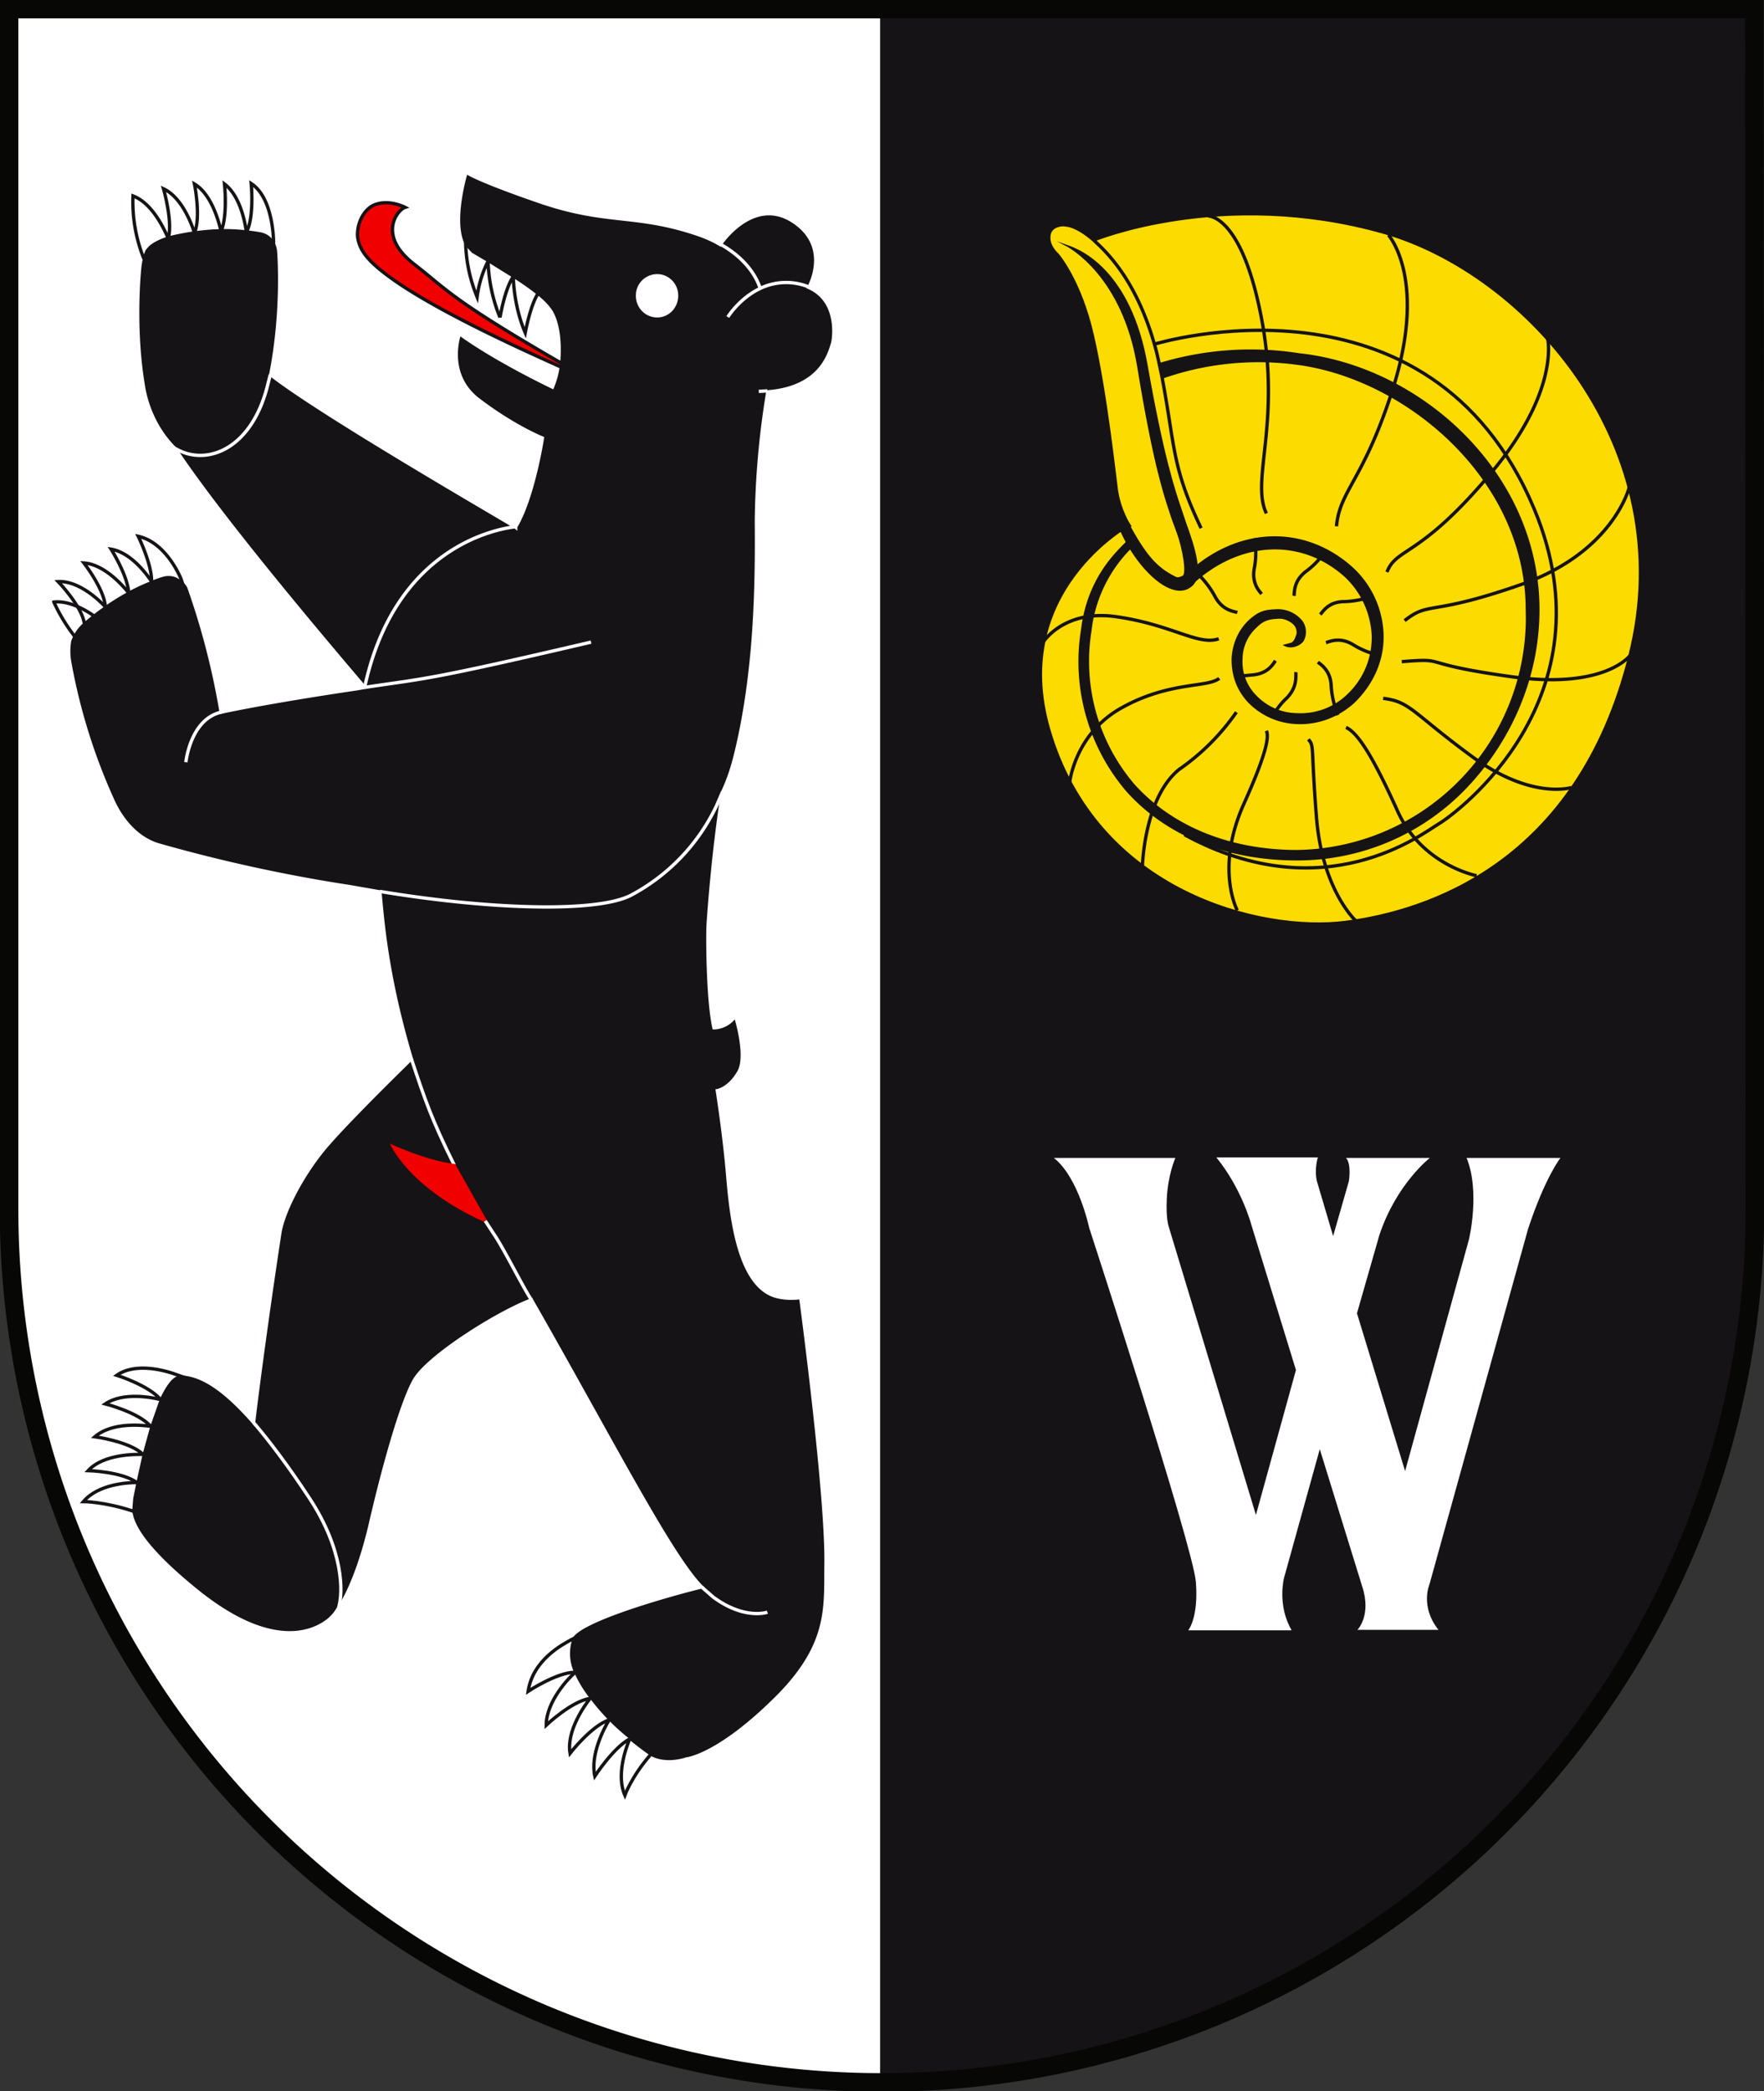
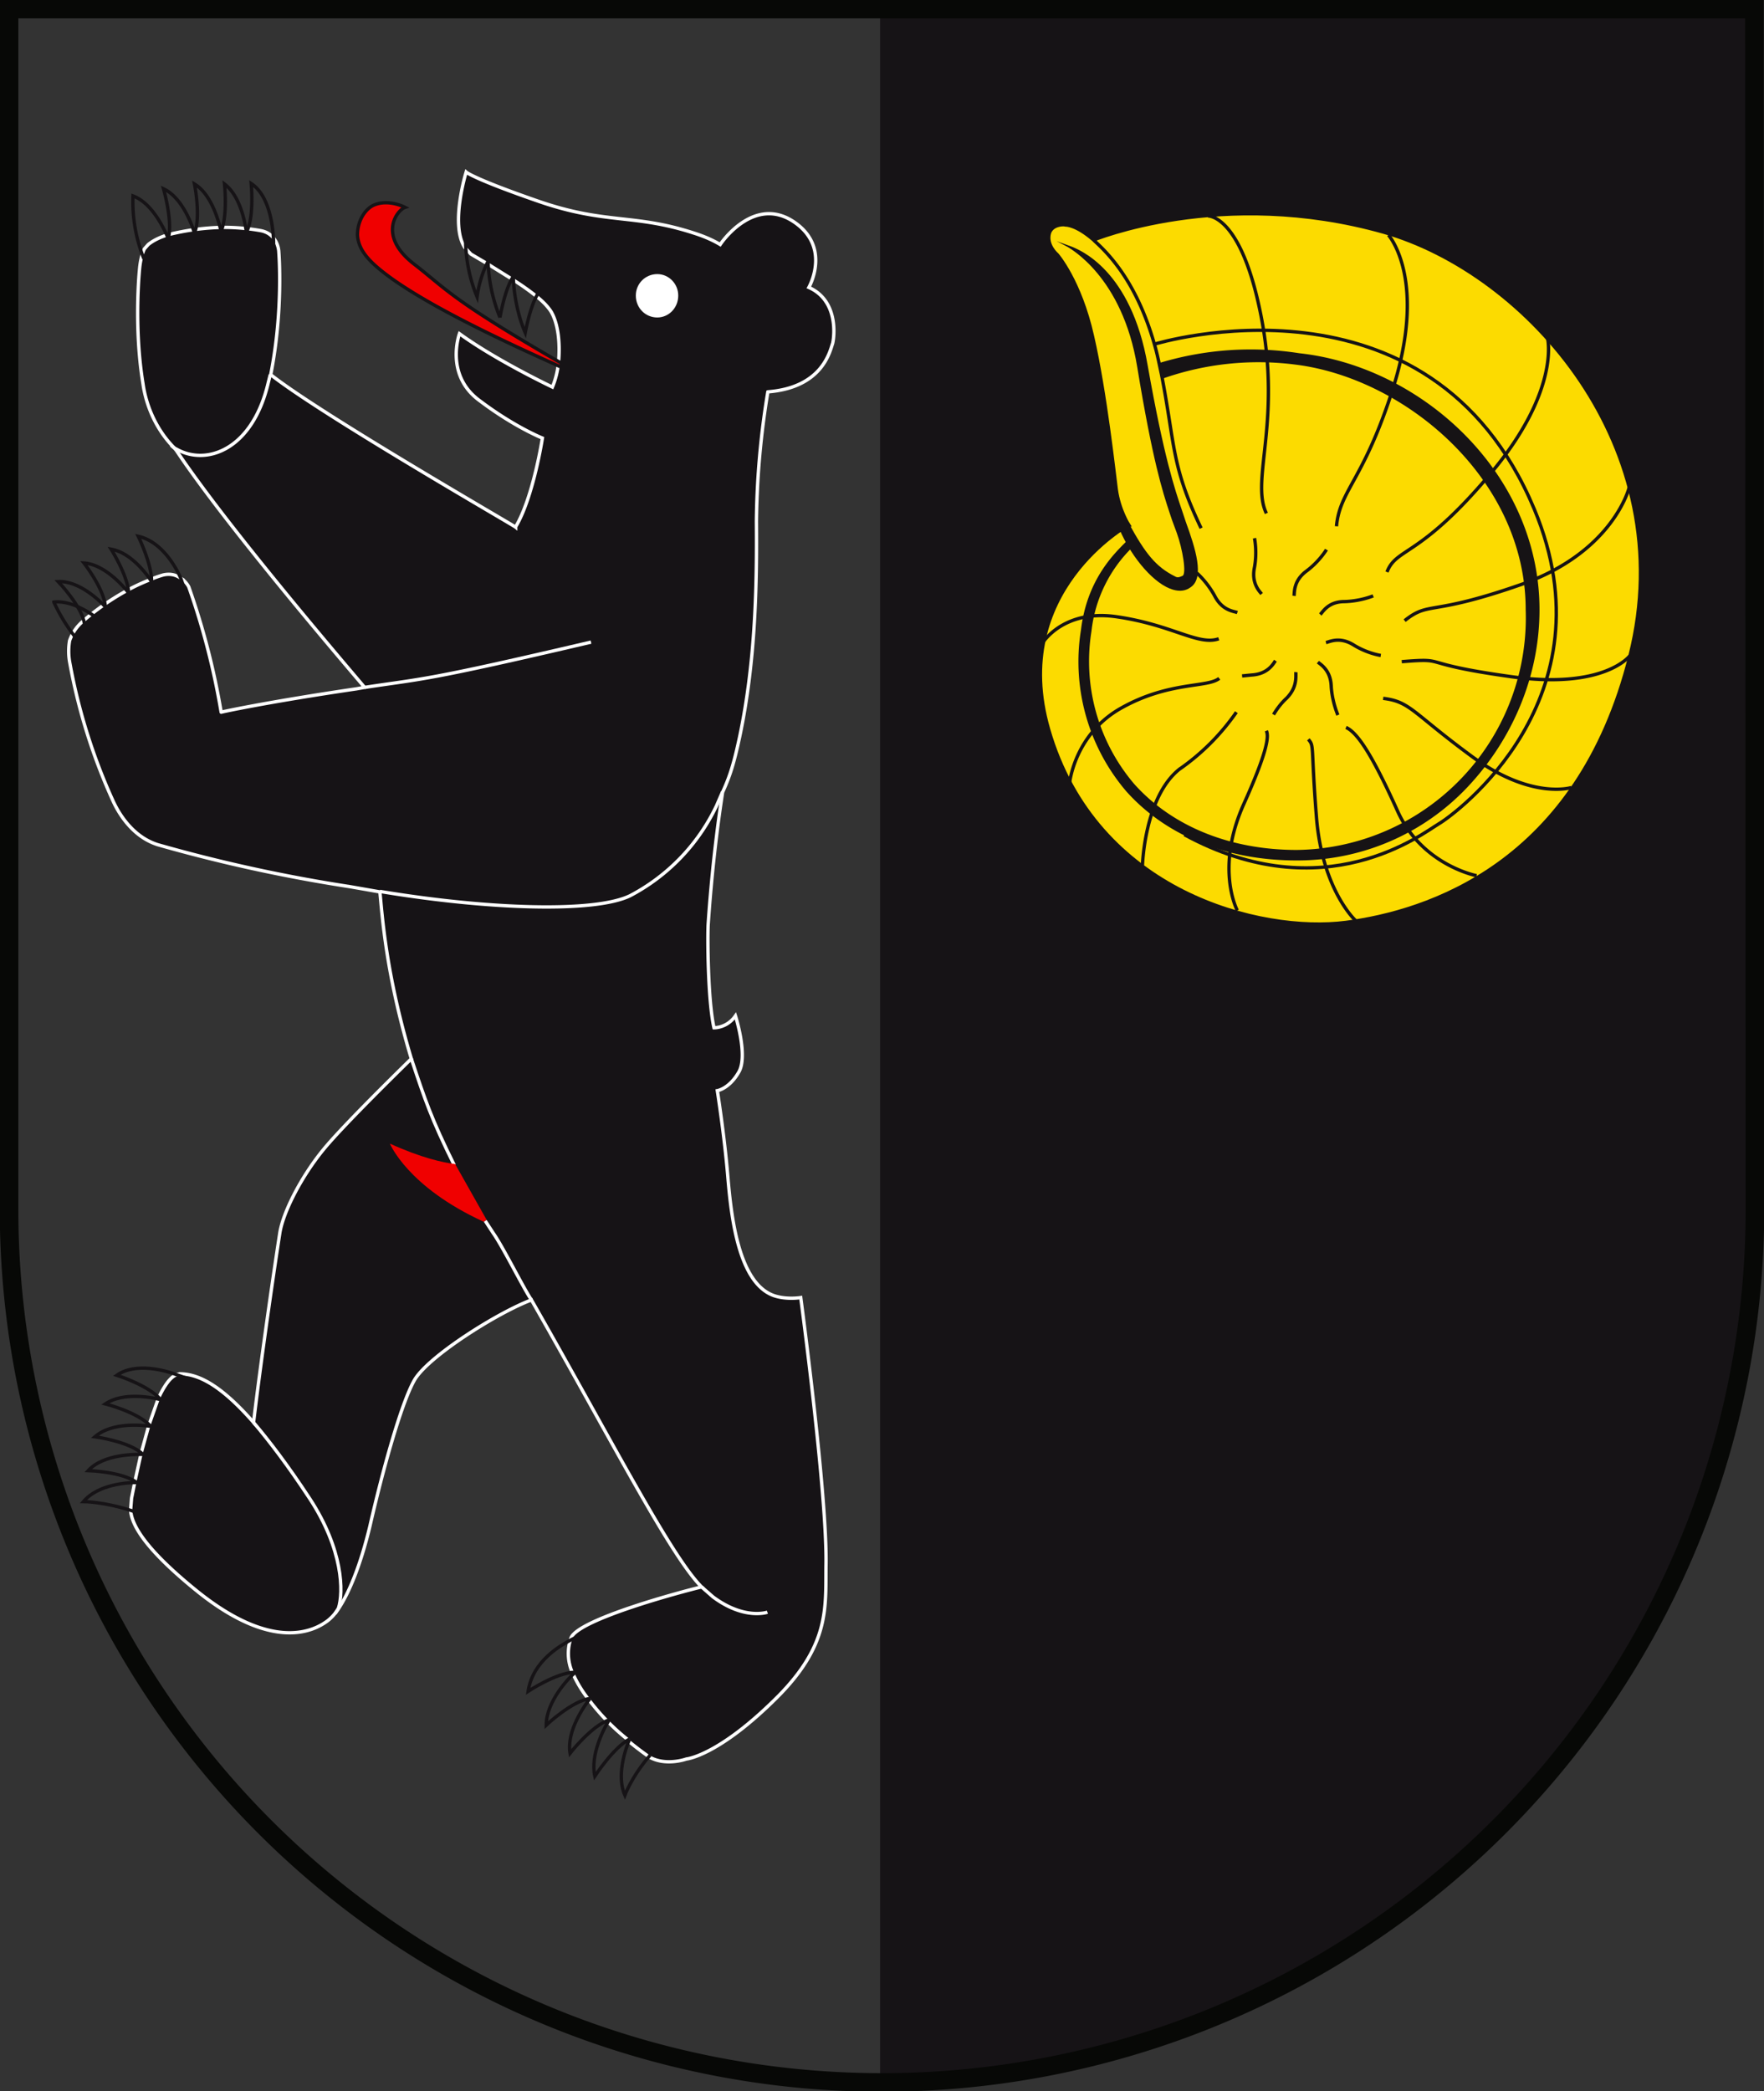
<svg xmlns="http://www.w3.org/2000/svg" xmlns:ns1="http://sodipodi.sourceforge.net/DTD/sodipodi-0.dtd" xmlns:ns2="http://www.inkscape.org/namespaces/inkscape" viewBox="0 0 370.1 438.7" version="1.1" id="svg52" ns1:docname="CHE Wil SG Flag.svg" ns2:version="0.92.3 (2405546, 2018-03-11)">
  <rect x="0" y="0" width="370.1" height="438.7" fill="#333333" stroke="none" />
  <defs id="defs56" />
  <ns1:namedview pagecolor="#ffffff" bordercolor="#666666" borderopacity="1" objecttolerance="10" gridtolerance="10" guidetolerance="10" ns2:pageopacity="0" ns2:pageshadow="2" ns2:window-width="1920" ns2:window-height="1017" id="namedview54" showgrid="false" ns2:zoom="1.1791856" ns2:cx="114.80516" ns2:cy="369.08771" ns2:window-x="-8" ns2:window-y="-8" ns2:window-maximized="1" ns2:current-layer="svg52" />
-   <path d="M2 2v251.7c0 101.1 82 183.1 183 183.1V2H2" fill="#fff" id="path2" />
  <path d="M368.2 253.7L368 1.9H185v435c101.1-.1 183-82 183-183.2" fill="#161316" id="path4" />
  <path d="M368.2 253.7L368 1.9H185v435c101.1-.1 183-82 183-183.2z" fill="none" stroke="#161316" stroke-width=".7" id="path6" />
  <path d="M229.4 50.3c-3.7-3.2-5.8-3.1-5.8-3.1-.7-.2-2.8 0-3.4 1.6-.8 2.6 1.6 4.6 1.6 4.6s4.8 5.5 7.4 17.1c2.7 11.7 4.6 29.2 5 32.2.6 4.3 2.6 7.4 2.6 7.4S211.6 124 220 153c9.9 34.3 44.6 42.8 62.4 40.5 16.8-2.2 48.6-12 59.6-56 11-43.8-21.6-80.2-51.7-88.8-34-9.6-61 1.7-61 1.7" fill="#fab41d" id="path8" style="fill:#fcdb00;fill-opacity:1" />
  <path d="M229.4 50.3c-3.7-3.2-5.8-3.1-5.8-3.1-.7-.2-2.8 0-3.4 1.6-.8 2.6 1.6 4.6 1.6 4.6s4.8 5.5 7.4 17.1c2.7 11.7 4.6 29.2 5 32.2.6 4.3 2.6 7.4 2.6 7.4S211.6 124 220 153c9.9 34.3 44.6 42.8 62.4 40.5 16.8-2.2 48.6-12 59.6-56 11-43.8-21.6-80.2-51.7-88.8-34-9.6-61 1.7-61 1.7z" fill="none" stroke="#161315" stroke-width=".7" id="path10" />
  <path d="M221.7 50.6l2.3 1.2c.4.3 11.5 6.2 14.6 25.2 3.2 19.5 5.3 26.1 6.8 30.6l.5 1.5 1 2.7c1.2 3.3 2.1 8.6 1.2 9-.5.2-1 .5-1.6.1-4-2-6.2-4.8-9.6-11l-2 1.2c2.7 6.2 7.4 11.5 11.2 12.6 1.4.4 2.6.3 3.7-.5 3-2 1-8.2-1-13.7l-.8-2.4c-1.5-4.4-3.8-11.2-7.2-30.4-3.5-20.3-14.5-24.3-15.8-24.9l-3.3-1.2" fill="#161315" id="path12" />
-   <path d="M249.1 120.2l1.2 2.3c9.8-9 22.5-9.7 31.7-1.6a18 18 0 0 1 5.8 12.7c0 4.8-1.9 9.1-5.4 12.3a14 14 0 0 1-10.2 3.7 12 12 0 0 1-8.7-3.8 10 10 0 0 1-2.8-7.6 9 9 0 0 1 3-6.6c1.5-1.5 2.6-1.7 4.6-1.8 1.5-.1 3 1 3.3 1.5.4.5.6 1.5.3 2-.2.6-.5 1.5-1.3 1.6l-1.5.4c2 1.3 4.2-.2 4.5-1a4 4 0 0 0-.3-4 6.6 6.6 0 0 0-5.5-2.5c-2.1.1-3.5.2-5.7 2.2s-3.5 4.9-3.7 8c-.1 3.5 1 6.7 3.4 9.3a15 15 0 0 0 10.3 4.6c4.4.2 8.6-1.4 11.9-4.3 3.9-3.7 6.3-8.6 6.3-14a20 20 0 0 0-6.5-14.6c-10-9-24-8.7-34.7 1.2" fill="#161315" id="path14" />
  <path d="M243.4 76.1l.6 3.3a60.5 60.5 0 0 1 27.9-2.9c23 2.9 48.2 24 48.2 51.4a48.7 48.7 0 0 1-48 50.4c-14.1 0-26.2-5-34.1-13.8a39.7 39.7 0 0 1-9-32.1 29 29 0 0 1 8.9-17.9c1-1 .5-.4.5-1l-1-.9v-.2c-.1.2-.4.6-.9 1-2.6 2.6-8.4 8-9.7 18.7a41.9 41.9 0 0 0 9.5 33.9c8.3 9.3 21 14.5 35.7 14.5a49 49 0 0 0 36-15.5c9.2-9.8 15-23 15-37.1 0-28.5-24.6-51-50.4-53.8a66 66 0 0 0-29.2 2" fill="#161315" id="path16" />
  <path d="M251.1 120.2s2.2 1.9 3.8 4.9 3.9 3.1 4.7 3.4m3.6-15.6s.6 2.8 0 6.1c-.7 3.3 1 5 1.5 5.6m13.6-9.3s-1.5 2.5-4.2 4.5-2.5 4.4-2.6 5.2m16.6 0s-2.6 1.1-6 1.2c-3.4 0-4.5 2.1-5.1 2.7m12.7 8.6s-2.8-.4-5.7-2.2-5-.7-5.8-.5m2.5 15.2s-1.2-2.7-1.4-6c-.1-3.4-2.2-4.6-2.8-5.1m-9.3 11c.6-1 1.5-2.3 2.7-3.4 2.4-2.4 1.9-4.7 2-5.5m-11.3.8l2-.2c3.4-.2 4.5-2.3 5-3m-38.2-88.3l.3.3c3.3 3 8.9 9 12.5 21.6.6 2 1 4.1 1.5 6.4 2.9 15 2 19 8.3 32.2m1.4-65.5s6.5-.4 10.7 18.7c5.3 23.8-1.9 36.5 1.6 43.7m25.6-58.4s8.5 9.4.6 33.3c-6 18.3-10.8 20.3-11.5 27.8M324.7 71s2.7 11-12.1 28.5C297.8 117.1 293 114.8 291 120m50.8-17.7s-3.3 13.5-22.6 20.3c-19.4 6.8-19.2 3.4-24.5 7.6m47.3 7.3s-5.3 7.3-25.3 4.4c-20-2.8-12.4-3.9-22.6-3.1m35.6 26.4s-8.4 2.7-21-6.6c-12.5-9.2-12.8-11.4-18.5-12.1m19.6 37.2s-11.5-2.2-16.6-13.6c-5.1-11.3-8.3-16.4-10.8-17.5m2 40.5s-7-6.4-8.2-21.7c-1.2-15.2-.4-14.8-1.7-16.3M259.6 191s-4.7-8.7 1.3-22.2c5.5-12.2 5.2-14.5 4.8-15.5m-26 28.2s.4-14.2 7.7-20.1a47.6 47.6 0 0 0 12-12m-35 14.9s1-10.3 10.9-15.8c10-5.6 18.1-4.2 20.5-6.2m-36.8-7.8c1.5-2 6.2-6.5 15.4-5.1 11.6 1.7 17 6.1 21.3 4.6" fill="none" stroke="#161315" stroke-width=".7" id="path18" />
  <path d="M242.2 72.2s57.8-17.8 79.7 34.6c16.6 39.8-16.6 64-20 66s-24 18.3-53.4 2.3" fill="none" stroke="#161315" stroke-width=".7" id="path20" />
-   <path d="M221.1 242.9h25.5s-1.6 3.6-1.8 8.7c-.2 4 .4 5.7.4 5.7l18.3 60.5 8.4-30.4-9.4-30.6s-2-7.5-7.3-14h21.3s-.8 2.4-.2 5l3.4 11.5 3.3-11.5s.6-3.6-.6-4.9H300s-7 5.4-10.6 16.2l-4.7 16.4 10.1 33.1 13.4-48.6s2.4-10-.5-17.1h19.7s-3.2 4-6.8 14.9l-20.7 74.6s-2 4.6 1.9 9.5h-17s3-3 1-9.1l-8.9-28.8-7.5 27s-1.5 5.7 1.6 11h-21.7s2.2-2.6 1.6-10.2c-.7-7.7-22.4-74.3-22.4-74.3s-2.2-10.5-7.4-14.6" fill="#fff" id="path22" />
  <path d="M131.8 365a46.5 46.5 0 0 1-8.3-8.5 25.3 25.3 0 0 1-3.2-5.2l-.2-.4a9.9 9.9 0 0 1-.3-7.3c1.5-3.9 23.2-9.7 27.4-10.7-6.5-6.5-19-31-35.7-60.2-7 2.6-21.8 11.9-24.6 16.9-2.8 5-6.7 19.2-9.3 30.6-2 8.3-4.4 14-6.6 17.3-.8 1.2-1.7 2.1-2.4 2.6-2.6 1.9-11.3 6.7-27.6-6.6-11.3-9.2-13.4-14-13.6-16.7l.2-2.5.7-3.5 1.3-5.9 1.6-5.8 2-5.7c1.2-2.6 2.5-4.5 3.8-5l.7-.2c3.8 0 8.5 2.2 15.5 10.2 1.4-11.8 4-30 5.5-39.7.7-4.5 4.6-12 9.2-17.6 3.7-4.5 13.4-14.1 18.4-19-5.4-18-6.1-30.2-6.6-35l-6.3-1.1a328 328 0 0 1-40.3-8.8c-5.7-1.8-8.5-7.3-9.3-9a122.6 122.6 0 0 1-9.2-29.4 13 13 0 0 1 0-4.4 9.4 9.4 0 0 1 2.7-4 53.1 53.1 0 0 1 9.3-6.5c1.8-1 3.4-1.7 4.9-2.3a21 21 0 0 1 2.8-1c1.4-.3 2.5 0 3.3.5a5 5 0 0 1 2 2 155.8 155.8 0 0 1 6.8 26.3c-.1 0 9.4-2.1 28.4-4.9l1.7-.3C74 141.2 48 111 37 94.5l-.4-.5c-4-4-6-9.2-6.6-13.5-2-12.2-.7-24.3-.7-24.3s.2-2.4 1-4l.8-.9c1.1-.9 2.6-1.6 4.3-2.1a52.1 52.1 0 0 1 11.1-1.5 44.4 44.4 0 0 1 8.3.7c1.4.3 2.2 1 2.8 1.8.9 1.3.9 2.7.9 2.7s1 12.1-1.7 25.7c10.8 8.5 50.8 31.5 51.4 32v-.1c3.7-6.2 5.6-18.6 5.6-18.6s-5.8-2.3-13.1-7.8C93.2 78.7 96.4 70 96.4 70c7.7 5.6 19.5 11.2 19.5 11.2a18 18 0 0 0 1.3-5.4c.3-3.6 0-7.6-1.5-10.3-.6-1-1.7-2.2-3.1-3.3a53.2 53.2 0 0 0-5.1-3.6l-5.3-3.3-3.4-2-1.3-1.4c-3.1-4.8.3-15.8.3-15.8s1.5 1.4 15.4 6.2c14 4.8 19.8 2.5 32.4 6.6 2.2.7 4 1.5 5.5 2.4.8-1.2 7.4-10.1 15.4-4.8 7.5 5 3.8 12.7 3.2 13.8 6.1 2.7 5.4 10 5 11.7-.6 1.8-2.2 9.3-13.6 10.2a177 177 0 0 0-2.4 27.2c.1 12.6-.1 29-3.5 45.1-1.2 5.6-2 8.2-3.6 11.7-.4 2.7-2 12.9-3 27.4-.2 2.4-.1 16.3 1.2 22 0 0 2.7.1 4.5-2.5 0 0 2.7 8.4.7 11.8-2 3.5-4.5 3.9-4.5 3.9s1.5 9.5 2.2 18c.7 8.3 2.2 22.4 9.7 25 2.7.9 5.6.4 5.6.4s5.6 41.7 5.3 56.2c-.1 8.7.8 16.4-9.9 27.3C150.8 368.4 144 369 144 369s-4.4 1.6-7.9-.5l-.4-.3a68 68 0 0 1-3.9-3v-.1" fill="#161316" id="path24" />
  <path d="M131.8 365a46.5 46.5 0 0 1-8.3-8.5 25.3 25.3 0 0 1-3.2-5.2l-.2-.4a9.9 9.9 0 0 1-.3-7.3c1.5-3.9 23.2-9.7 27.4-10.7-6.5-6.5-19-31-35.7-60.2-7 2.6-21.8 11.9-24.6 16.9-2.8 5-6.7 19.2-9.3 30.6-2 8.3-4.4 14-6.6 17.3-.8 1.2-1.7 2.1-2.4 2.6-2.6 1.9-11.3 6.7-27.6-6.6-11.3-9.2-13.4-14-13.6-16.7l.2-2.5.7-3.5 1.3-5.9 1.6-5.8 2-5.7c1.2-2.6 2.5-4.5 3.8-5l.7-.2c3.8 0 8.5 2.2 15.5 10.2 1.4-11.8 4-30 5.5-39.7.7-4.5 4.6-12 9.2-17.6 3.7-4.5 13.4-14.1 18.4-19-5.4-18-6.1-30.2-6.6-35l-6.3-1.1a328 328 0 0 1-40.3-8.8c-5.7-1.8-8.5-7.3-9.3-9a122.6 122.6 0 0 1-9.2-29.4 13 13 0 0 1 0-4.4 9.4 9.4 0 0 1 2.7-4 53.1 53.1 0 0 1 9.3-6.5c1.8-1 3.4-1.7 4.9-2.3a21 21 0 0 1 2.8-1c1.4-.3 2.5 0 3.3.5a5 5 0 0 1 2 2 155.8 155.8 0 0 1 6.8 26.3c-.1 0 9.4-2.1 28.4-4.9l1.7-.3C74 141.2 48 111 37 94.5l-.4-.5c-4-4-6-9.2-6.6-13.5-2-12.2-.7-24.3-.7-24.3s.2-2.4 1-4l.8-.9c1.1-.9 2.6-1.6 4.3-2.1a52.1 52.1 0 0 1 11.1-1.5 44.4 44.4 0 0 1 8.3.7c1.4.3 2.2 1 2.8 1.8.9 1.3.9 2.7.9 2.7s1 12.1-1.7 25.7c10.8 8.5 50.8 31.5 51.4 32v-.1c3.7-6.2 5.6-18.6 5.6-18.6s-5.8-2.3-13.1-7.8C93.2 78.7 96.4 70 96.4 70c7.7 5.6 19.5 11.2 19.5 11.2a18 18 0 0 0 1.3-5.4c.3-3.6 0-7.6-1.5-10.3-.6-1-1.7-2.2-3.1-3.3a53.2 53.2 0 0 0-5.1-3.6l-5.3-3.3-3.4-2-1.3-1.4c-3.1-4.8.3-15.8.3-15.8s1.5 1.4 15.4 6.2c14 4.8 19.8 2.5 32.4 6.6 2.2.7 4 1.5 5.5 2.4.8-1.2 7.4-10.1 15.4-4.8 7.5 5 3.8 12.7 3.2 13.8 6.1 2.7 5.4 10 5 11.7-.6 1.8-2.2 9.3-13.6 10.2a177 177 0 0 0-2.4 27.2c.1 12.6-.1 29-3.5 45.1-1.2 5.6-2 8.2-3.6 11.7-.4 2.7-2 12.9-3 27.4-.2 2.4-.1 16.3 1.2 22 0 0 2.7.1 4.5-2.5 0 0 2.7 8.4.7 11.8-2 3.5-4.5 3.9-4.5 3.9s1.5 9.5 2.2 18c.7 8.3 2.2 22.4 9.7 25 2.7.9 5.6.4 5.6.4s5.6 41.7 5.3 56.2c-.1 8.7.8 16.4-9.9 27.3C150.8 368.4 144 369 144 369s-4.4 1.6-7.9-.5l-.4-.3a68 68 0 0 1-3.9-3z" fill="none" stroke="#fff" stroke-width=".7" id="path26" />
  <path d="M133.4 62c0 2.6 2 4.6 4.5 4.6 2.4 0 4.4-2 4.4-4.6 0-2.5-2-4.5-4.4-4.5-2.5 0-4.5 2-4.5 4.5" fill="#fff" id="path28" />
-   <path d="M159.5 60.5a12.6 12.6 0 0 1 10.2-.3M161 82l-1.8.1m-6.5-15.6s2.4-3.9 6.8-6c-.4-1.2-2-5.7-8.4-9.3M46.4 149.4c-6.5 1.5-7.4 10.5-7.4 10.5m37.5-15.7c6.1-28.2 25.9-33 31.6-33.7" fill="none" stroke="#fff" stroke-width=".7" id="path30" />
  <path d="M56.7 78.6l-.4 1.6c-3.3 14.2-13 17.6-19.3 14 0 0-.4-.1-1.1-.8m88.1 41.3c-35 8.2-35 7.6-47.5 9.5m75.1 21.9l-1.3 3a41.3 41.3 0 0 1-18.1 18.8c-7.4 3.6-29.6 2.9-52.5-.9M161 338.2s-4.8 1.7-11.4-3.2l-2.4-2.1m-35.7-60.2c-1.8-2.7-5.9-11-8-14l-1.7-2.6" fill="none" stroke="#fff" stroke-width=".7" id="path32" />
  <path d="M101.8 256c-2.5-3.7-4.5-7.8-6.5-11.6" fill="none" stroke="#161316" stroke-width=".7" id="path34" />
  <path d="M95.3 244.4c-4.8-9.7-6.1-13.6-9-22.3" fill="none" stroke="#fff" stroke-width=".7" id="path36" />
  <path d="M102 255.9l-.5.4c-16-7.3-19.7-16.4-19.7-16.4 6.6 3 11.2 4 13.7 4.3l6.6 11.7" fill="#e31936" id="path38" style="fill:#f00000;fill-opacity:1" />
  <path d="M53.2 298.4c3.3 3.9 7.2 9 11.8 16 7 10.7 7.1 19.6 6 23l-.7 1.1" fill="none" stroke="#fff" stroke-width=".7" id="path40" />
  <path d="M46.4 48.5c1.4-3.4.7-9.9.7-9.9 3.3 2.5 4.3 8 4.6 10.1 1.7-3.2 1-10.2 1-10.2 4.3 2.8 4.7 10.7 4.7 12.5v1.7m-16.6-3.8c1.4-3.4 0-10.3 0-10.3 3.7 2.2 5.2 8.3 5.6 10M35.3 50c1-3.5-1-10.4-1-10.4 3.9 1.8 6 7.6 6.5 9.3M35.3 50c-.6-1.3-3.1-7.3-7.4-8.9a32 32 0 0 0 2.3 13.2m72.2.5a23 23 0 0 0-2.3 7.5 32 32 0 0 1-2.4-11v-.7m10 7.4c-1.8 2.6-2.8 8.6-2.8 8.6a34 34 0 0 1-2.5-11.8m5.3 3.2c0 2 .5 7.2 2.5 11.8 0 0 1-5.5 2.6-8.1" fill="none" stroke="#161316" stroke-width=".7" id="path42" />
  <path d="M117.7 77C112 74.4 92.4 65.8 82 58.3c-4.4-3.2-6.8-5.7-7-9 0-3.2 1.8-5.6 3.5-6.3 3.1-1.3 6.5.5 6.5.5-1.6.5-6 5.9 2 12 6.7 5.2 7.6 7.3 30.8 20.7v.8" fill="#e31936" id="path44" style="fill:#f00000;fill-opacity:1" />
  <path d="M117.7 77C112 74.4 92.4 65.8 82 58.3c-4.4-3.2-6.8-5.7-7-9 0-3.2 1.8-5.6 3.5-6.3 3.1-1.3 6.5.5 6.5.5-1.6.5-6 5.9 2 12 6.7 5.2 7.6 7.3 30.8 20.7zm-96 53.8c-1-1-6-5-10.4-4.5a36.3 36.3 0 0 0 8 11.2M31.8 122c-1.1-1.7-4.4-6.1-8.5-6.8 0 0 3.5 5.5 3.7 9.2m4.8-2.4c.1-3.6-2.8-9.5-2.8-9.5 5.4 1.2 8.4 7.5 9 9l.4 1.2M27 124.4c-1-1.3-5-6-9.4-6.3 0 0 4.3 5.5 4.5 9.2" fill="none" stroke="#161316" stroke-width=".7" id="path46" />
  <path d="M22.1 127.3c-1.2-1.3-5.5-5.5-9.9-5.3 0 0 5 5.2 5.5 8.8m114.4 234c-.9 2.2-2.8 7.7-1 11.8 0 0 1.4-3.9 5.3-8.4M33.7 293.6c-2-.5-7.9-1.6-11.6.9 0 0 7 1.8 9.5 4.7m2.1-5.6c-2.5-3-9.2-5.1-9.2-5.1 4-2.8 10.3-1 12.9 0l2 .7m-7.8 10c-1.5-.2-8-1-11.7 2.2 0 0 7.4 1 10.1 3.7m-1.3 5.9c-3.1-2.3-10.2-2.5-10.2-2.5 3.3-3.6 10.2-3.4 11.5-3.4m-1.3 5.9c-1.8 0-8.1.3-11.2 4 0 0 4.4 0 10.4 2l.7.1m92 33.8c-1.2 1-6 6-6 11 0 0 5.4-5.1 9.2-5.6m-3.3-5.5c-3.8.1-9.7 4-9.7 4 1-6.6 7.2-9.8 9-10.8l1-.5m3 12.8c-1.1 1.4-5 6.8-4.2 11.5 0 0 4.5-5.8 8.2-7-1.1 1.8-4 7.3-3 11.8 0 0 3.9-6 7.3-7.8" fill="none" stroke="#161316" stroke-width=".7" id="path48" />
  <path d="M368.2 253.7a183.1 183.1 0 0 1-366.3 0V1.9h366.2z" fill="none" stroke="#070806" stroke-width="3.9" id="path50" />
</svg>